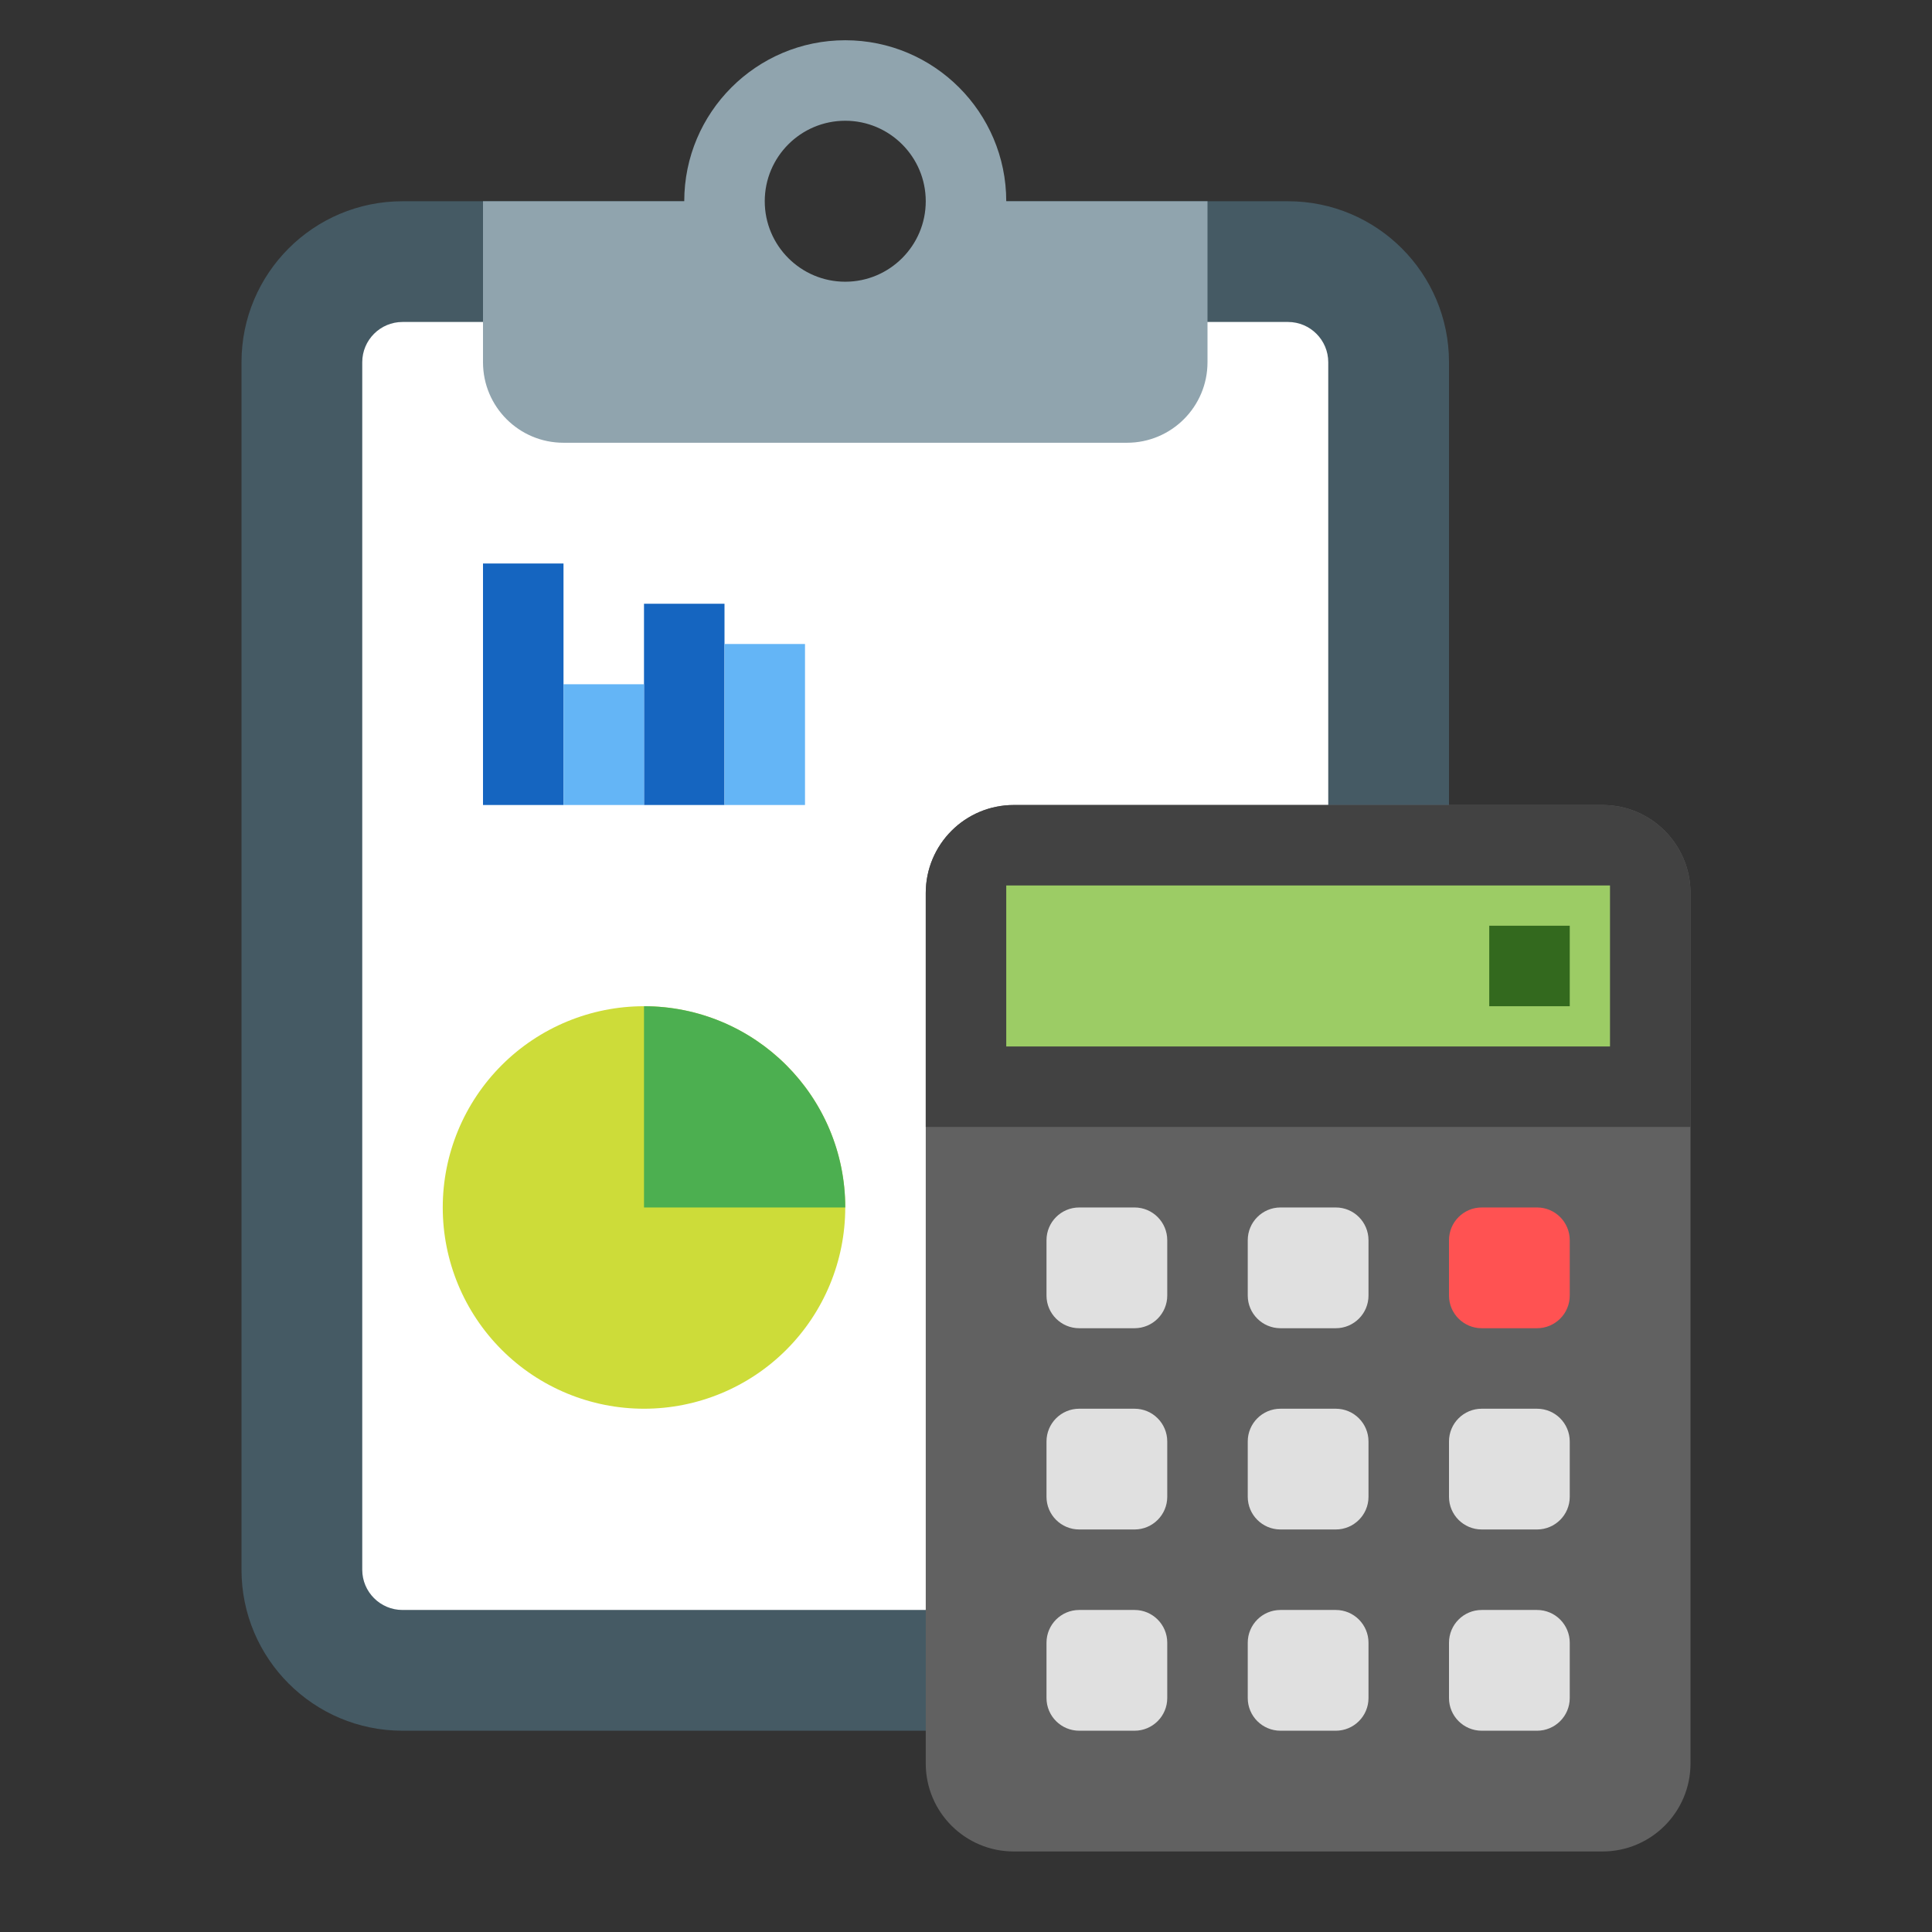
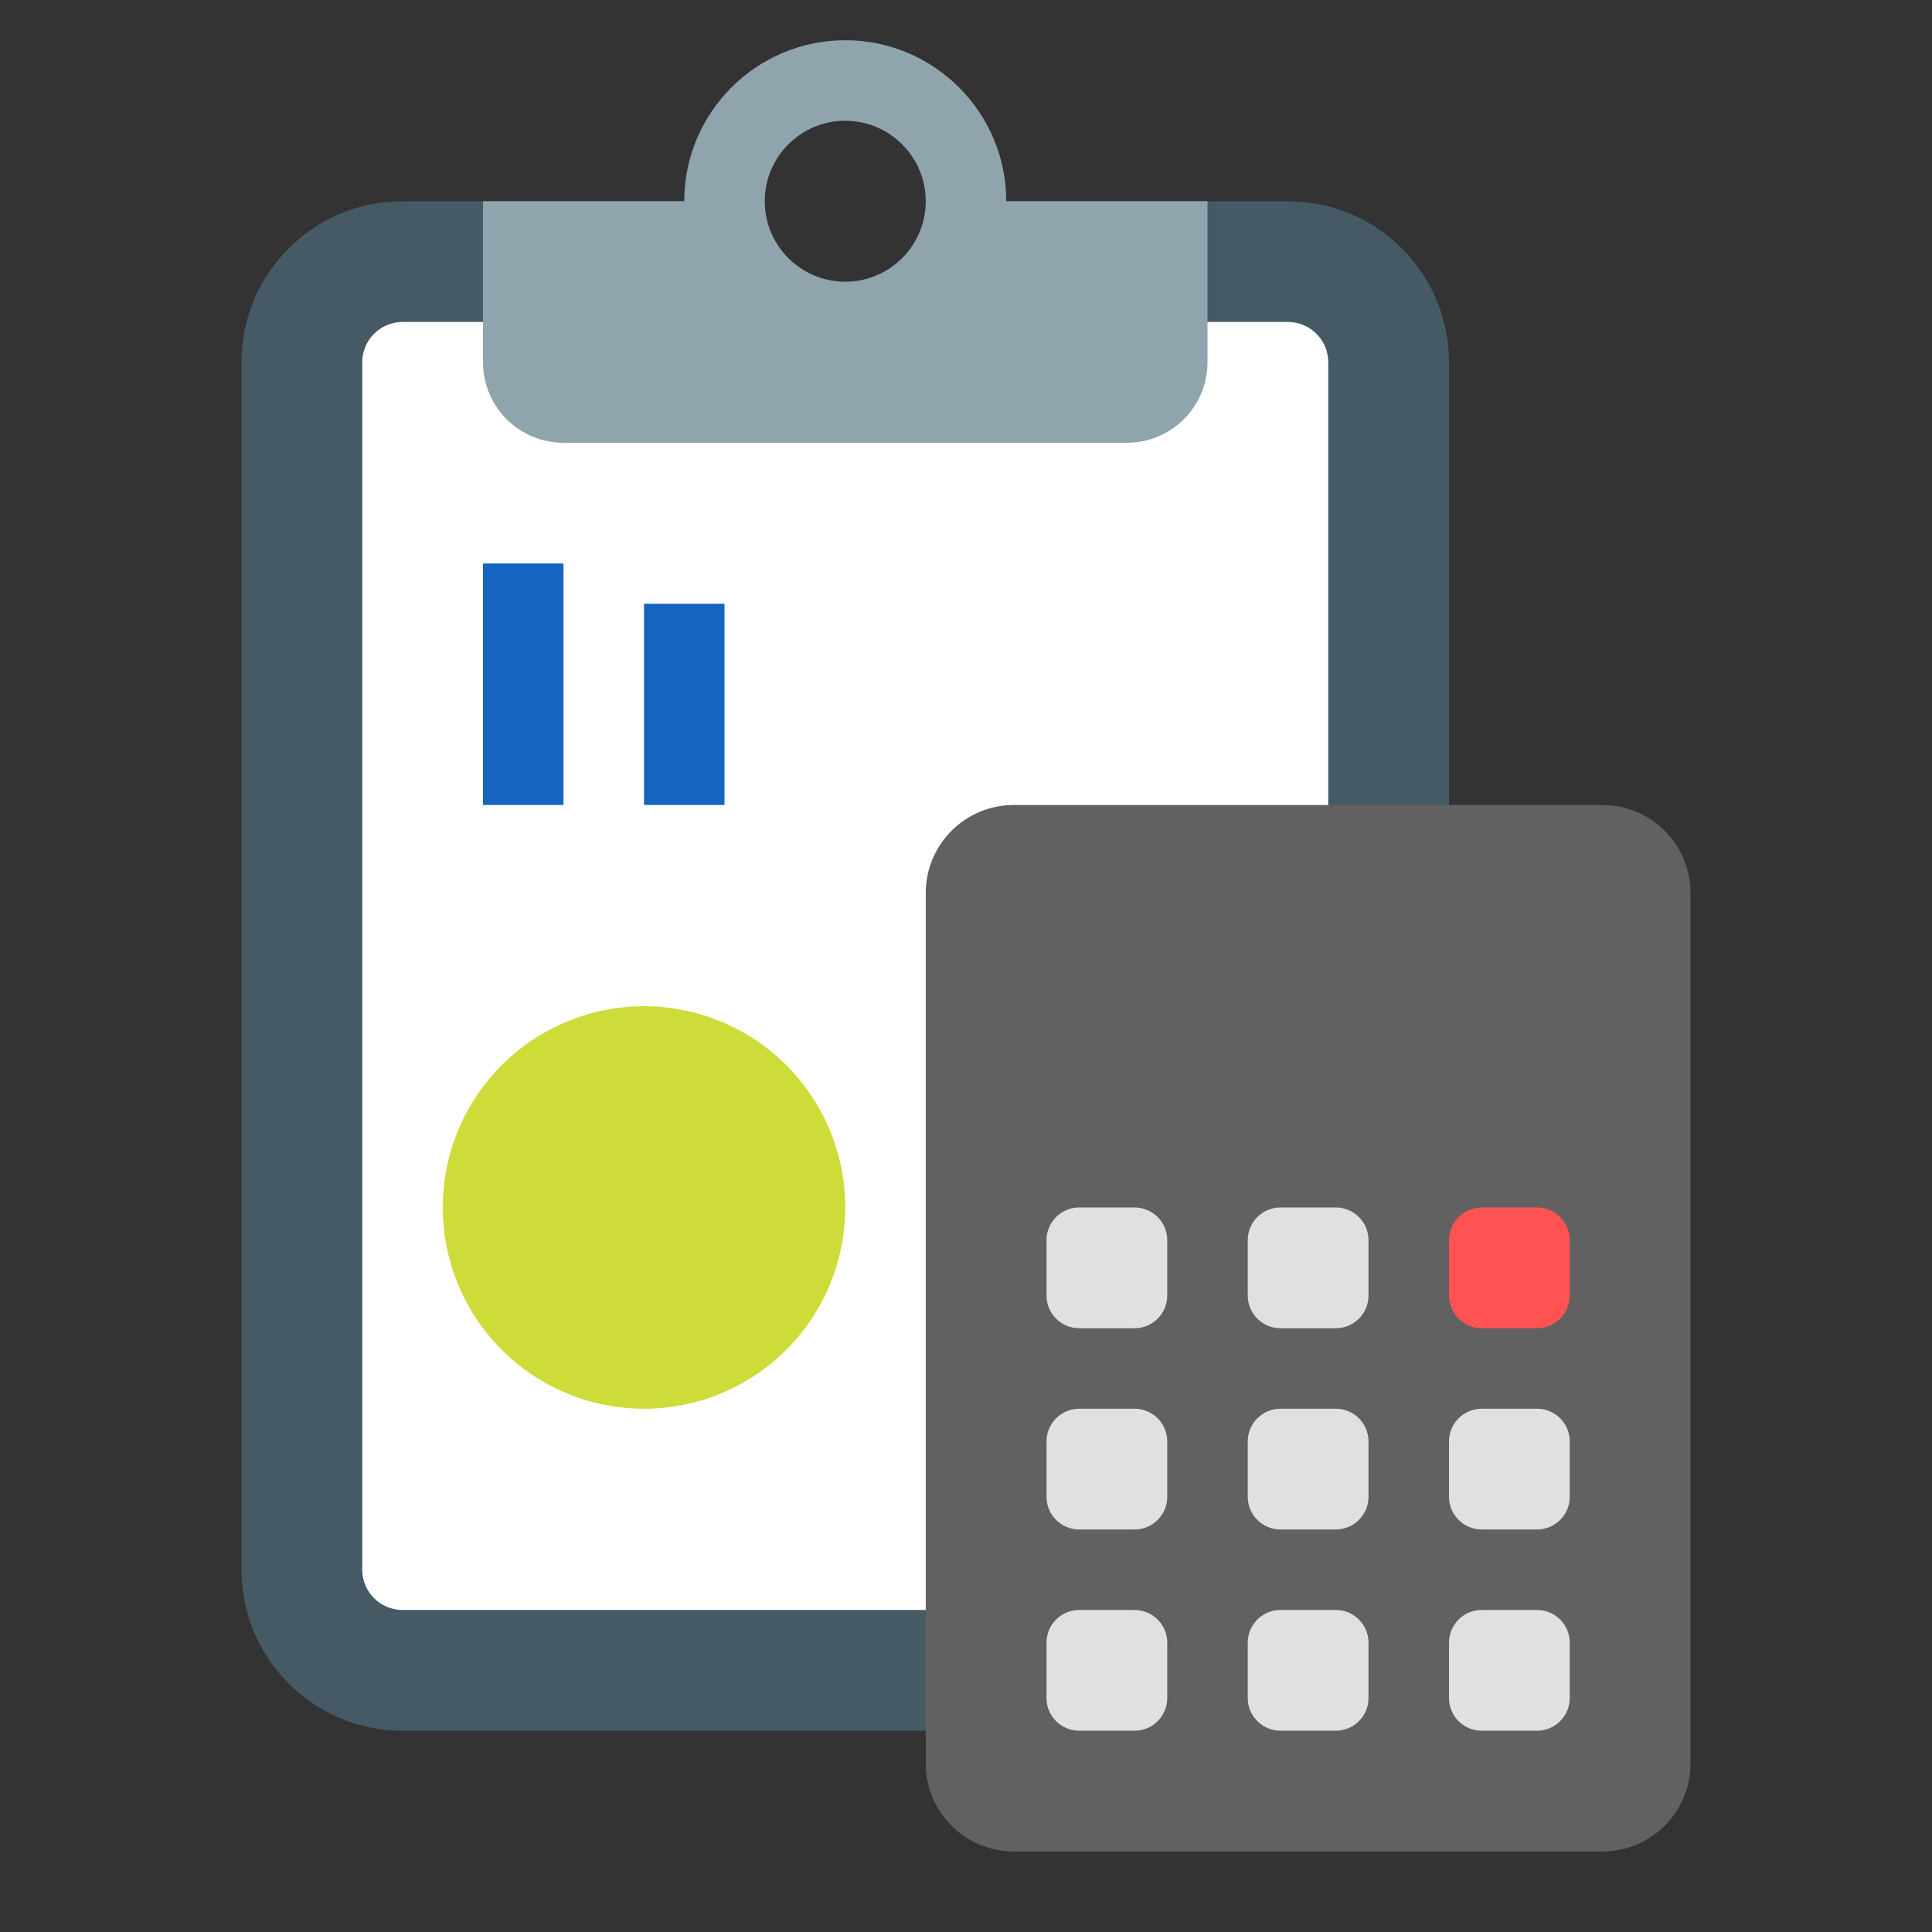
<svg xmlns="http://www.w3.org/2000/svg" width="72" height="72" viewBox="0 0 72 72" fill="none">
  <rect x="0" y="0" width="72" height="72" fill="#333333" stroke="none" />
  <path d="M48 7.5H36C36 9.154 34.5 11.999 31.5 11.999C28.5 11.999 27 9.154 27 7.5H15C11.687 7.5 9 10.184 9 13.499V58.499C9 61.813 11.687 64.499 15 64.499H48C51.313 64.499 54 61.813 54 58.499V13.499C54 10.184 51.313 7.5 48 7.5Z" fill="#455A64" />
  <path d="M48 59.999H15C14.172 59.999 13.5 59.326 13.5 58.499V13.499C13.5 12.673 14.172 11.999 15 11.999H48C48.828 11.999 49.5 12.673 49.5 13.499V58.499C49.5 59.326 48.828 59.999 48 59.999Z" fill="white" />
  <path d="M37.5 7.5C37.5 4.189 34.809 1.5 31.5 1.5C28.191 1.5 25.5 4.189 25.5 7.5H18V13.499C18 15.157 19.341 16.5 21 16.5H42C43.656 16.5 45 15.157 45 13.499V7.5H37.5ZM31.5 4.5C33.153 4.5 34.5 5.844 34.5 7.5C34.5 9.154 33.153 10.499 31.5 10.499C29.844 10.499 28.5 9.154 28.5 7.5C28.5 5.844 29.844 4.5 31.5 4.5Z" fill="#90A4AE" />
  <path d="M37.782 68.999H59.719C61.532 68.999 63 67.531 63 65.719V33.282C63 31.468 61.532 30 59.719 30H37.782C35.968 30 34.5 31.468 34.5 33.282V65.719C34.5 67.531 35.968 68.999 37.782 68.999Z" fill="#616161" />
  <path d="M27 30H24V22.5H27V30ZM21 21H18V30H21V21Z" fill="#1565C0" />
-   <path d="M24 30H21V25.5H24V30ZM30 24H27V30H30V24Z" fill="#64B5F6" />
  <path d="M57.282 49.499H55.219C54.546 49.499 54 48.953 54 48.282V46.219C54 45.545 54.546 44.999 55.219 44.999H57.282C57.954 44.999 58.5 45.545 58.5 46.219V48.282C58.5 48.953 57.954 49.499 57.282 49.499Z" fill="#FF5252" />
  <path d="M42.282 49.499H40.219C39.546 49.499 39 48.953 39 48.282V46.219C39 45.545 39.546 44.999 40.219 44.999H42.282C42.954 44.999 43.5 45.545 43.5 46.219V48.282C43.5 48.953 42.954 49.499 42.282 49.499ZM51 48.282V46.219C51 45.545 50.454 44.999 49.782 44.999H47.719C47.046 44.999 46.5 45.545 46.5 46.219V48.282C46.5 48.953 47.046 49.499 47.719 49.499H49.782C50.454 49.499 51 48.953 51 48.282ZM43.5 55.782V53.719C43.5 53.045 42.954 52.499 42.282 52.499H40.219C39.546 52.499 39 53.045 39 53.719V55.782C39 56.453 39.546 56.999 40.219 56.999H42.282C42.954 56.999 43.5 56.453 43.5 55.782ZM51 55.782V53.719C51 53.045 50.454 52.499 49.782 52.499H47.719C47.046 52.499 46.5 53.045 46.5 53.719V55.782C46.5 56.453 47.046 56.999 47.719 56.999H49.782C50.454 56.999 51 56.453 51 55.782ZM58.5 55.782V53.719C58.5 53.045 57.954 52.499 57.282 52.499H55.219C54.546 52.499 54 53.045 54 53.719V55.782C54 56.453 54.546 56.999 55.219 56.999H57.282C57.954 56.999 58.5 56.453 58.5 55.782ZM43.5 63.282V61.219C43.5 60.545 42.954 59.999 42.282 59.999H40.219C39.546 59.999 39 60.545 39 61.219V63.282C39 63.953 39.546 64.499 40.219 64.499H42.282C42.954 64.499 43.5 63.953 43.5 63.282ZM51 63.282V61.219C51 60.545 50.454 59.999 49.782 59.999H47.719C47.046 59.999 46.5 60.545 46.5 61.219V63.282C46.5 63.953 47.046 64.499 47.719 64.499H49.782C50.454 64.499 51 63.953 51 63.282ZM58.5 63.282V61.219C58.5 60.545 57.954 59.999 57.282 59.999H55.219C54.546 59.999 54 60.545 54 61.219V63.282C54 63.953 54.546 64.499 55.219 64.499H57.282C57.954 64.499 58.5 63.953 58.5 63.282Z" fill="#E0E0E0" />
-   <path d="M63 41.999V33.28C63 31.468 61.532 30 59.719 30H37.782C35.968 30 34.5 31.468 34.5 33.282V41.999H63Z" fill="#424242" />
-   <path d="M37.5 32.999H60V38.999H37.5V32.999Z" fill="#9CCC65" />
  <path d="M24 37.499C22.011 37.499 20.103 38.29 18.697 39.696C17.29 41.103 16.5 43.01 16.5 44.999C16.5 46.989 17.29 48.896 18.697 50.303C20.103 51.709 22.011 52.499 24 52.499C25.989 52.499 27.897 51.709 29.303 50.303C30.71 48.896 31.5 46.989 31.5 44.999C31.5 43.01 30.71 41.103 29.303 39.696C27.897 38.29 25.989 37.499 24 37.499Z" fill="#CDDC39" />
-   <path d="M31.5 44.999C31.5 40.858 28.142 37.499 24 37.499V44.999H31.5Z" fill="#4CAF50" />
-   <path d="M55.5 34.499H58.5V37.499H55.5V34.499Z" fill="#33691E" />
</svg>